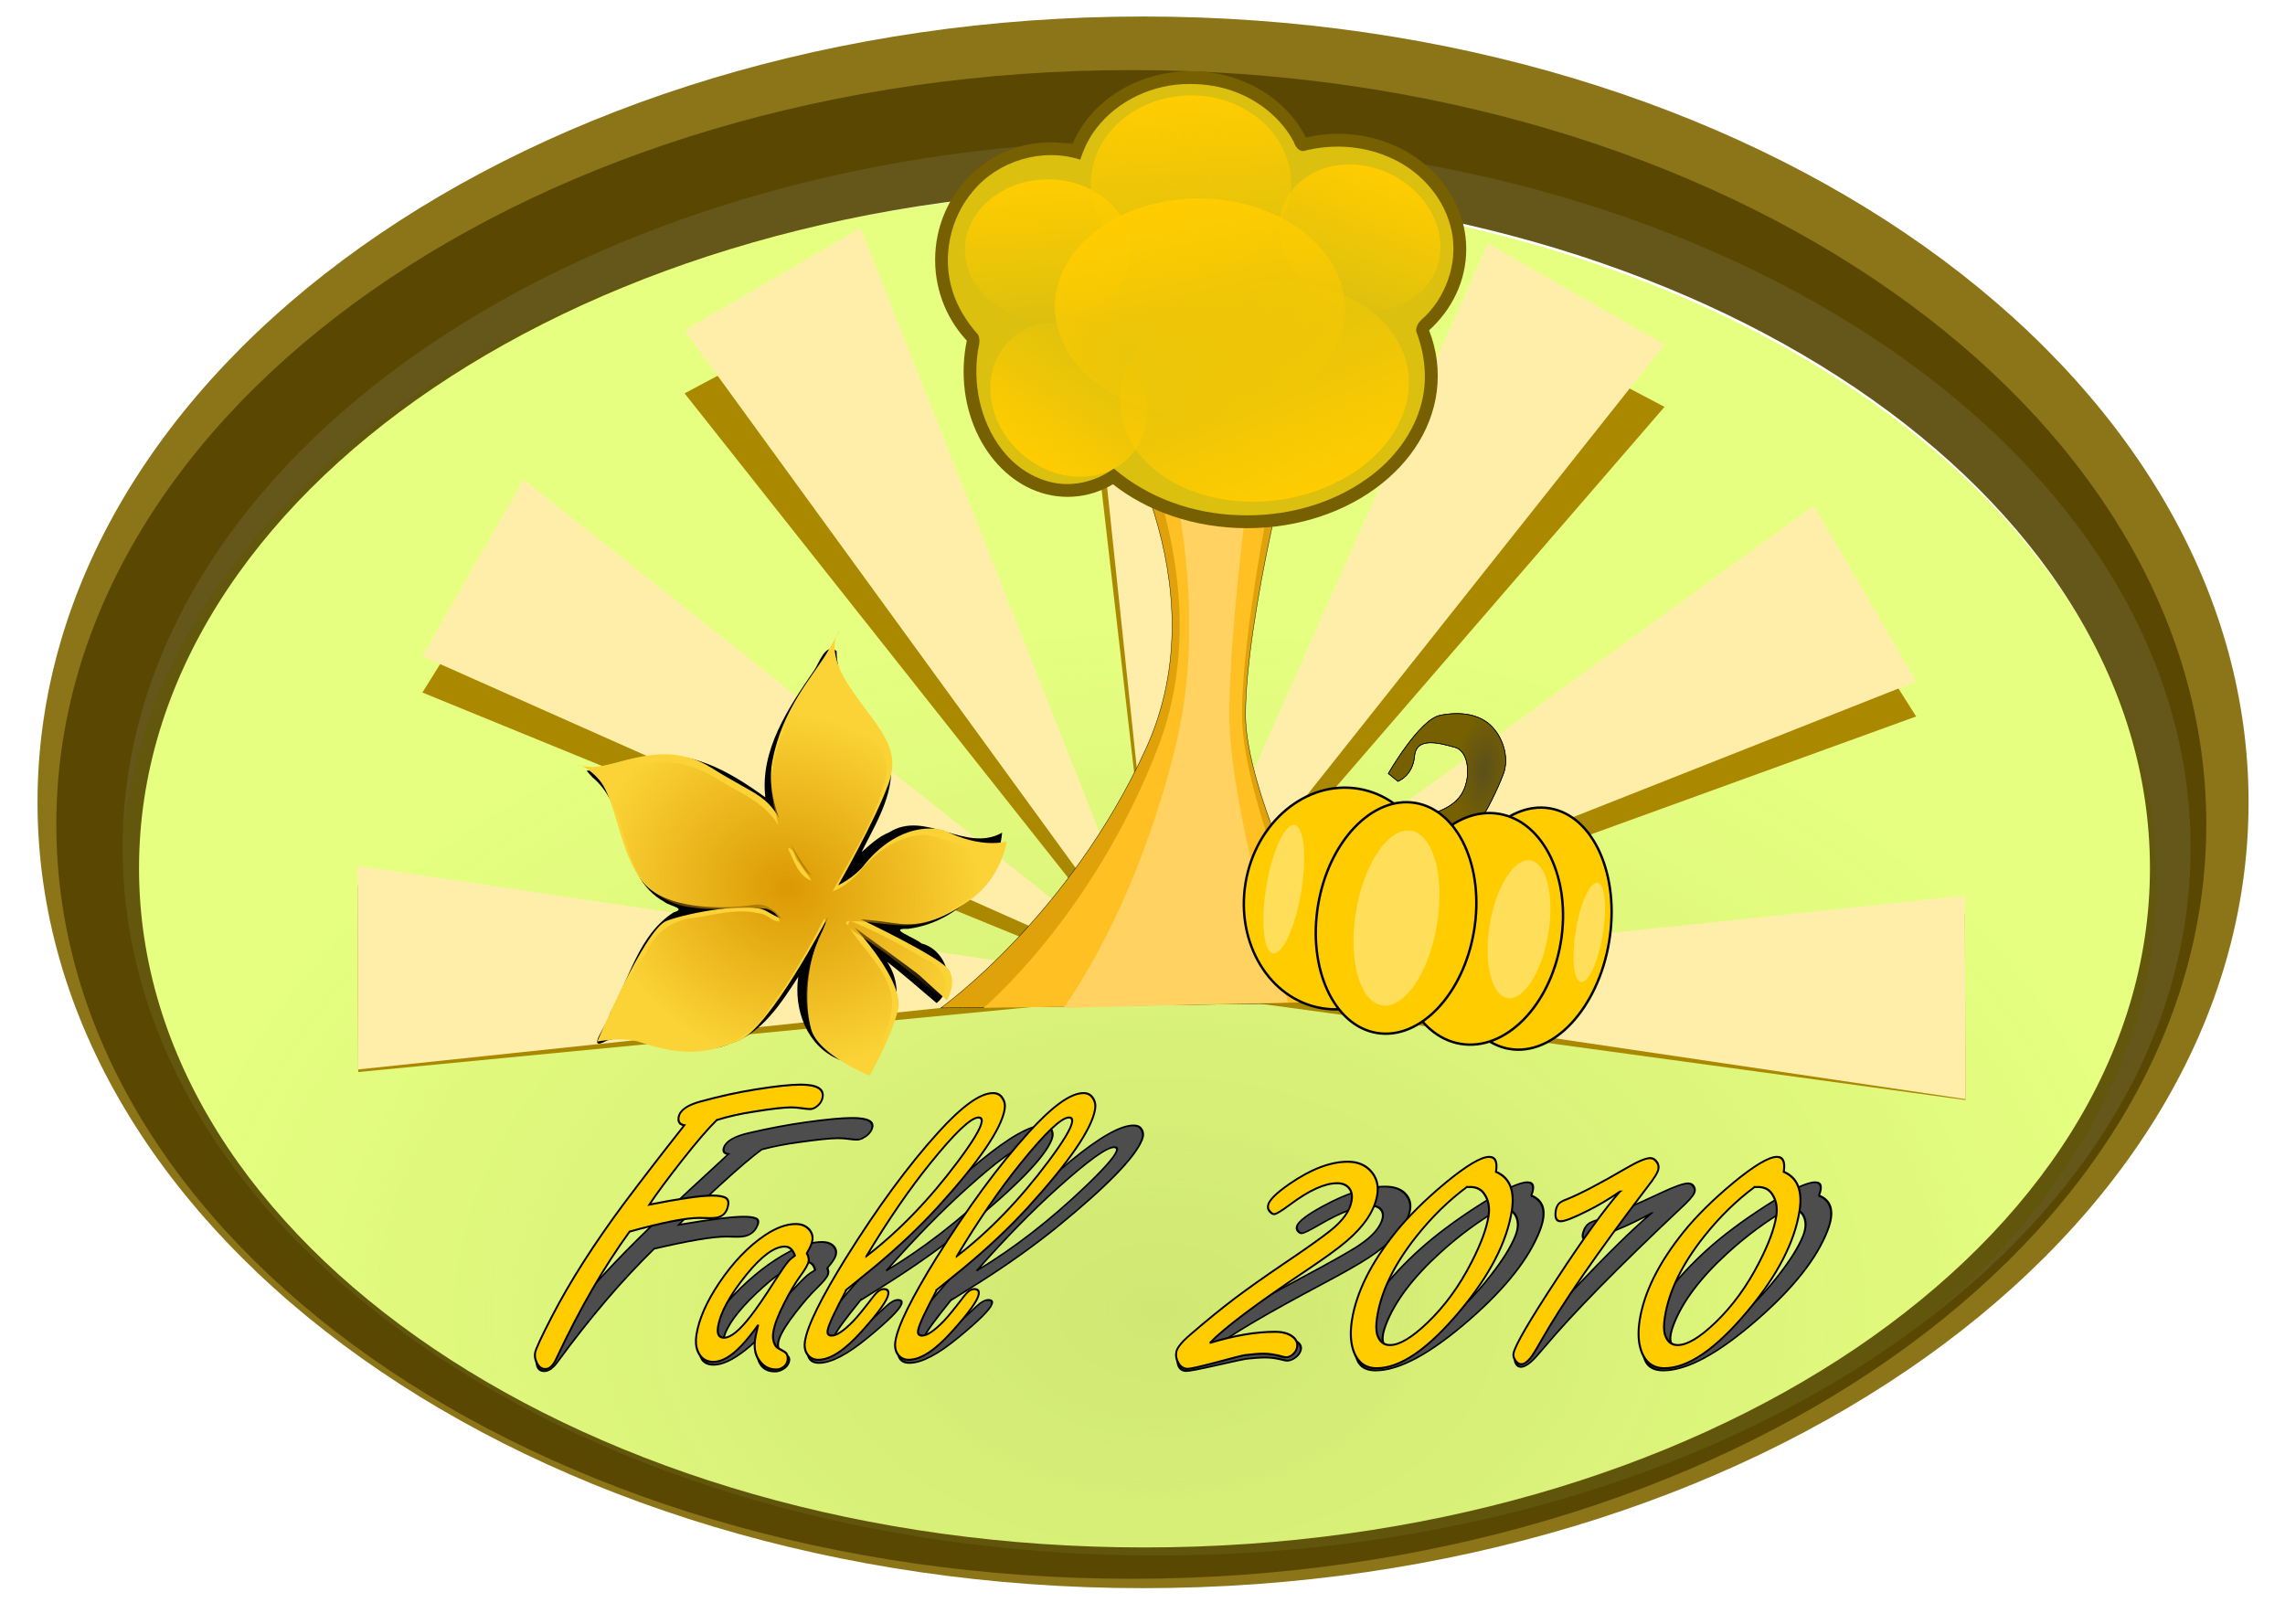
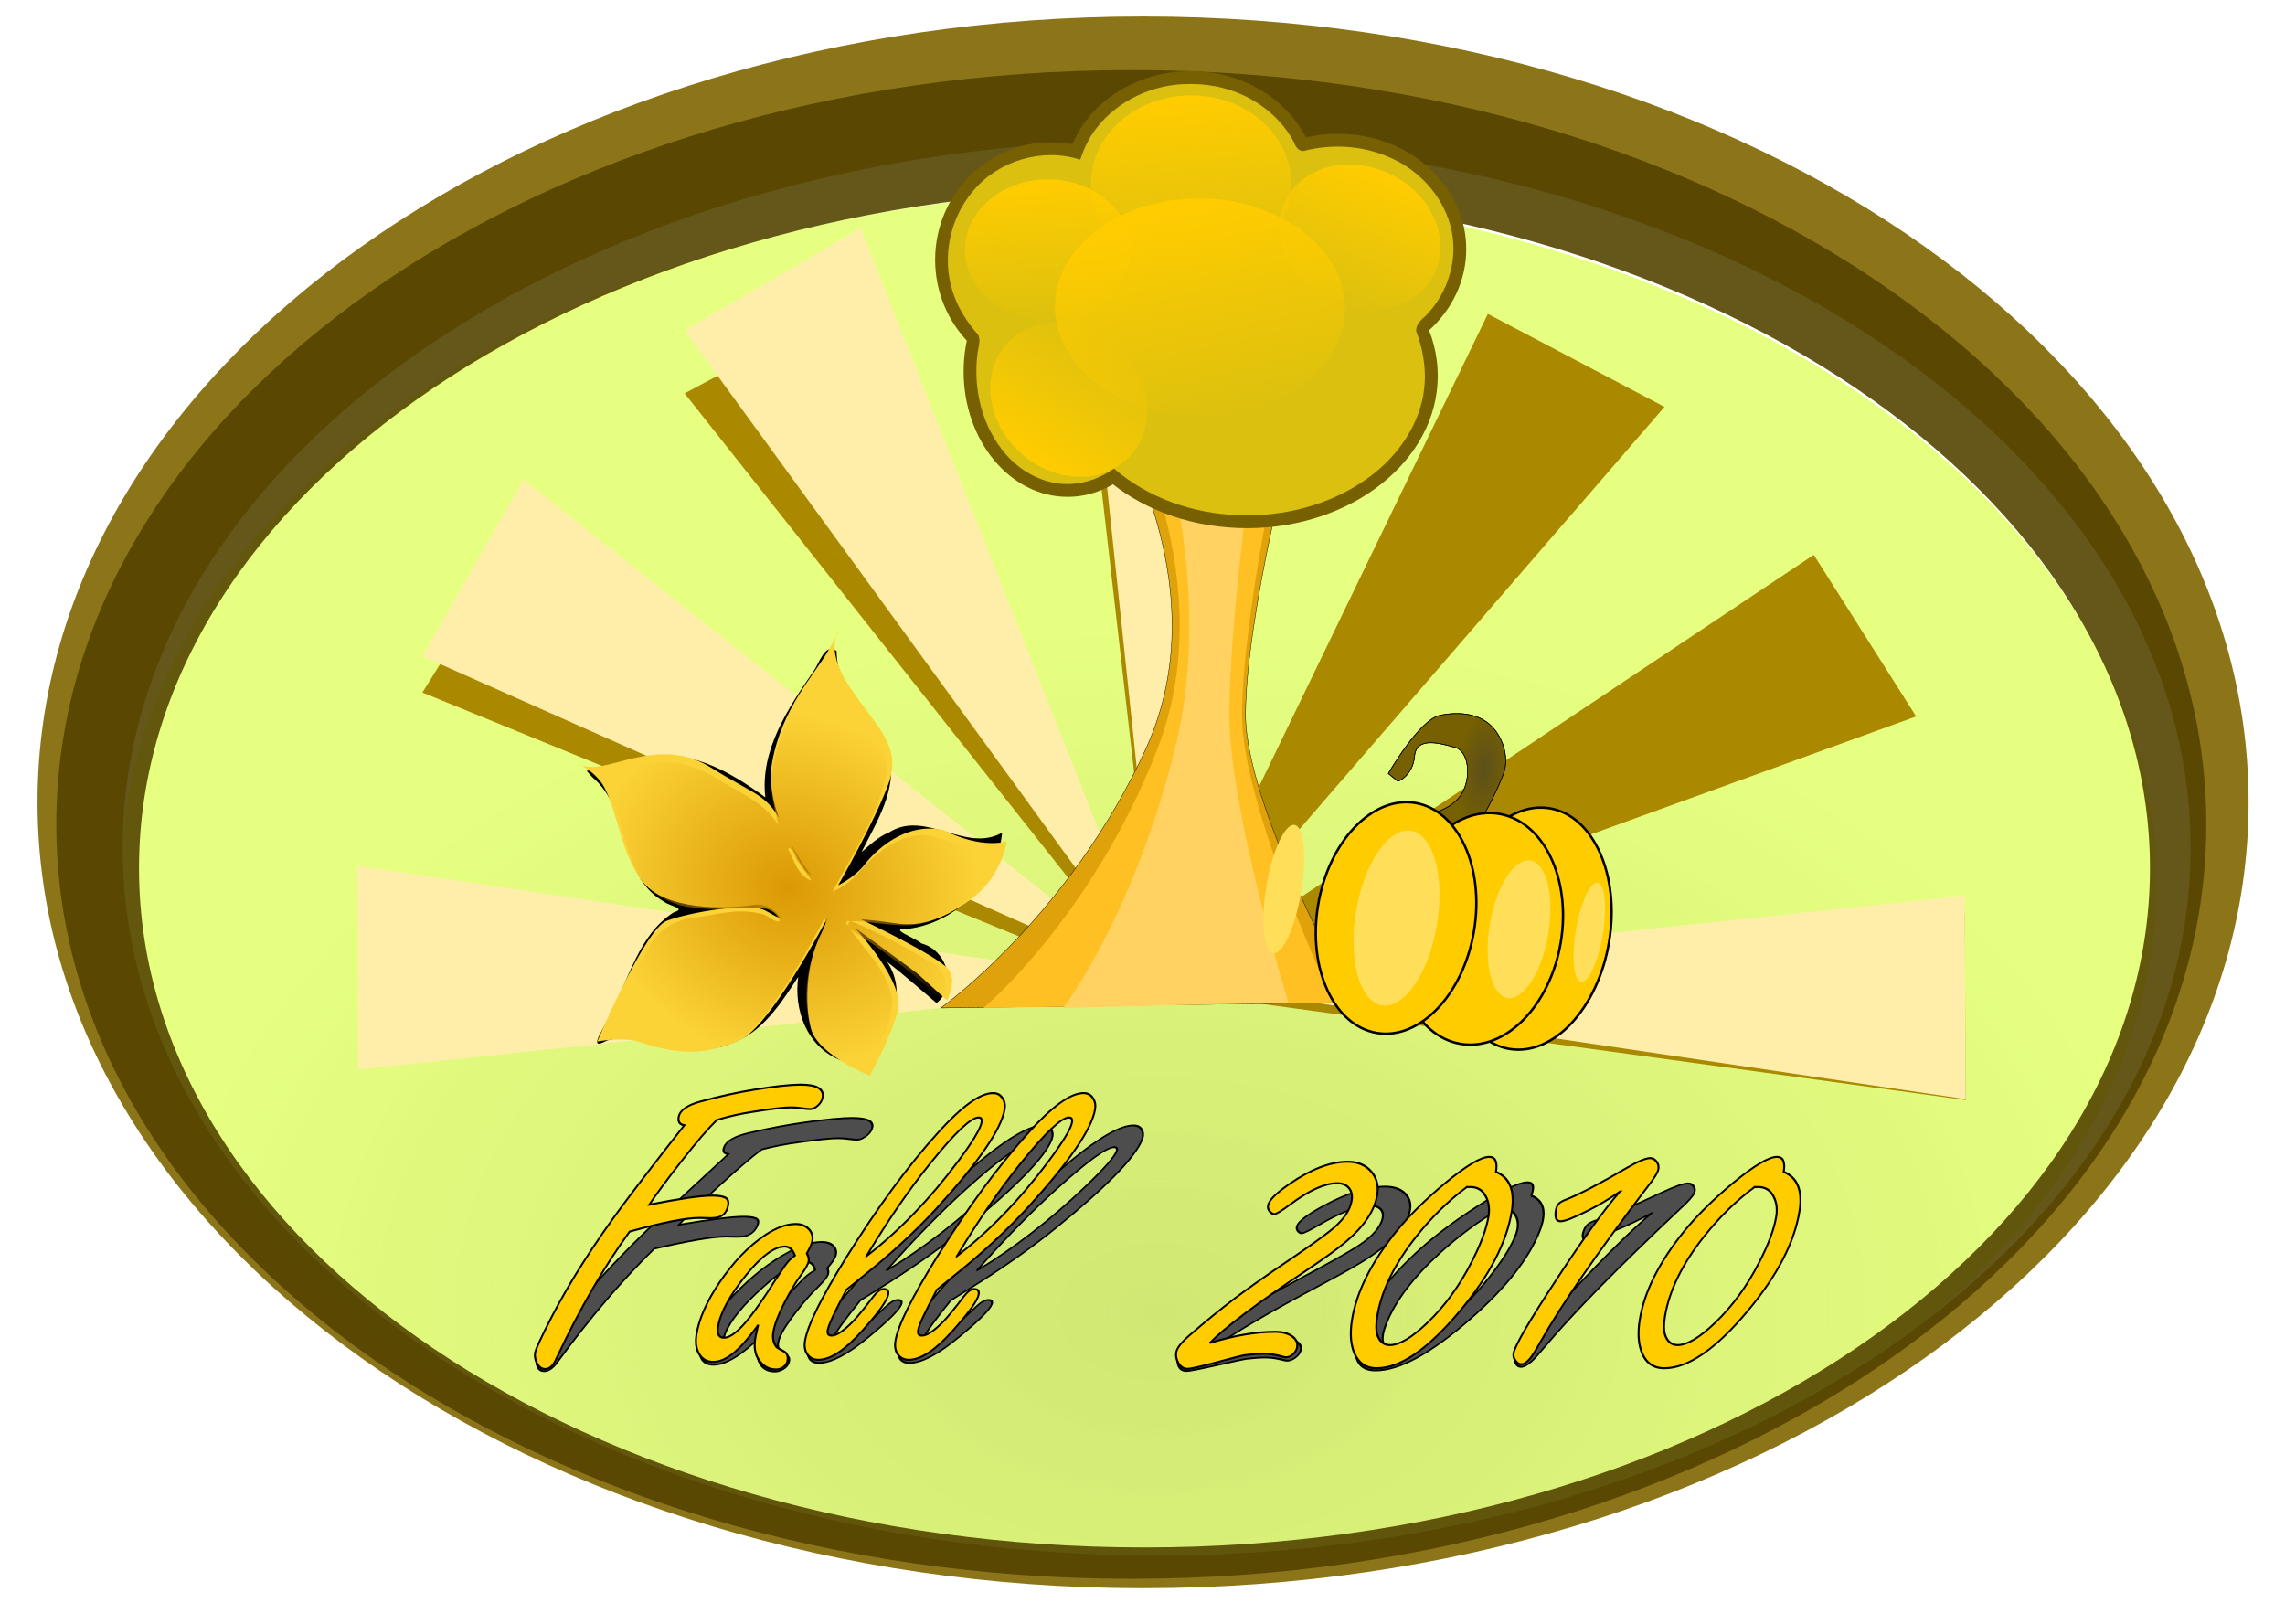
<svg xmlns="http://www.w3.org/2000/svg" version="1.1" viewBox="0 0 1517.9 1079.1">
  <defs>
    <filter id="f" color-interpolation-filters="sRGB">
      <feGaussianBlur stdDeviation="46.84" />
    </filter>
    <filter id="g" x="-.021" y="-.104" width="1.042" height="1.208" color-interpolation-filters="sRGB">
      <feGaussianBlur stdDeviation="11.167" />
    </filter>
    <filter id="b" x="-.107" y="-.072" width="1.213" height="1.145" color-interpolation-filters="sRGB">
      <feGaussianBlur stdDeviation="11.599" />
    </filter>
    <filter id="h" color-interpolation-filters="sRGB">
      <feGaussianBlur stdDeviation="1.279" />
    </filter>
    <radialGradient id="e" cx="-1015" cy="1783.9" r="848.38" gradientTransform="matrix(.99 -.01 .007 .715 -17.944 347.6)" gradientUnits="userSpaceOnUse">
      <stop stop-color="#aad400" offset="0" />
      <stop stop-color="#aad400" stop-opacity="0" offset="1" />
    </radialGradient>
    <linearGradient id="a" x1="-4815.2" x2="-4797.3" y1="-37.608" y2="145.25" gradientUnits="userSpaceOnUse">
      <stop stop-color="#fc0" offset="0" />
      <stop stop-color="#fc0" stop-opacity="0" offset="1" />
    </linearGradient>
    <radialGradient id="d" cx="-1665.7" cy="-409.97" r="94.86" gradientTransform="matrix(.481 -.027 .058 1.04 -840.68 -28.754)" gradientUnits="userSpaceOnUse">
      <stop stop-color="#5c501b" offset="0" />
      <stop stop-color="#5c501b" stop-opacity="0" offset="1" />
    </radialGradient>
    <radialGradient id="c" cx="-1123.8" cy="-481.51" r="66.393" gradientTransform="matrix(.718 -.088 .101 .822 -568.4 -169.71)" gradientUnits="userSpaceOnUse">
      <stop stop-color="#db9904" offset="0" />
      <stop stop-color="#db9904" stop-opacity="0" offset="1" />
    </radialGradient>
  </defs>
  <g transform="matrix(.748 0 0 .748 165.26 -678.33)">
    <g transform="matrix(1.053 0 0 1.053 2326.4 676.98)" opacity=".55">
      <path transform="matrix(1.012 0 0 .962 -418.86 -246.42)" d="m-179.26 1256.4a848.38 606.58 0 1 1-1696.8 0 848.38 606.58 0 1 1 1696.8 0z" fill="#cf0" fill-opacity=".899" />
      <path transform="matrix(1.012 0 0 .962 -418.86 -246.42)" d="m-179.26 1256.4a848.38 606.58 0 1 1-1696.8 0 848.38 606.58 0 1 1 1696.8 0z" fill="url(#e)" />
    </g>
    <path d="m794.19 921.52c-542.22 0-981.8 312.47-981.8 697.94s439.57 697.99 981.8 697.99c542.22 0 981.8-312.51 981.8-697.99 0-385.47-439.57-697.94-981.8-697.94zm12.062 110.02c507.17 0 918.26 281.39 918.26 628.47 0 347.09-411.1 628.43-918.26 628.43-507.17 0-918.31-281.34-918.31-628.43s411.14-628.47 918.31-628.47z" fill="#806600" fill-opacity=".899" />
    <path d="m783.76 969.1c-527.26 0-954.7 299.95-954.7 669.99 0 370.03 427.44 670.03 954.7 670.03s954.7-299.99 954.7-670.03c0-370.03-427.44-669.99-954.7-669.99zm11.729 105.61c493.17 0 892.92 270.12 892.92 603.3s-399.75 603.26-892.92 603.26-892.96-270.07-892.96-603.26c0-333.18 399.79-603.3 892.96-603.3z" fill="#540" fill-opacity=".899" />
    <g transform="matrix(1.484 0 0 1.484 202.8 775.87)">
      <g transform="matrix(.244 0 0 .244 323.06 396.3)">
        <g transform="matrix(.994 -.096 .105 .913 7945.2 -2971.1)" fill="#a80" filter="url(#f)">
-           <path d="m-8031.8 3699.2h-1977.5l50.706-496.92z" />
          <path d="m-8033.6 3696-1712.6-988.76 292.37-404.99z" />
          <path d="m-8033.6 3692.3-988.76-1712.6 455.69-204.54z" />
          <path d="m-8031.8 3689.1v-1977.5l496.92 50.706z" />
          <path d="m-8028.6 3687.2 988.76-1712.6 404.99 292.37z" />
          <path d="m-8024.8 3687.2 1712.6-988.76 204.54 455.69z" />
          <path d="m-8021.6 3689.1h1977.5l-50.706 496.92z" />
        </g>
        <g transform="matrix(.994 -.105 .105 .994 7945.2 -3367.2)" fill="#fea">
          <path d="m-8031.8 3699.2h-1977.5l50.706-496.92z" />
          <path d="m-8033.6 3696-1712.6-988.76 292.37-404.99z" />
          <path d="m-8033.6 3692.3-988.76-1712.6 455.69-204.54z" />
          <path d="m-8031.8 3689.1v-1977.5l496.92 50.706z" />
-           <path d="m-8028.6 3687.2 988.76-1712.6 404.99 292.37z" />
-           <path d="m-8024.8 3687.2 1712.6-988.76 204.54 455.69z" />
          <path d="m-8021.6 3689.1h1977.5l-50.706 496.92z" />
        </g>
        <g transform="matrix(.974 0 0 .974 4667.4 282.79)">
          <path d="m-4567.8-561.08s294.01 437.42 100.39 860.5c-193.61 423.08-516.3 652.55-516.3 652.55l1039.8-14.342s-272.49-487.62-272.49-724.26 121.9-738.6 143.42-738.6c21.513 0-494.79-35.854-494.79-35.854z" fill="#e0a20b" stroke="#000" stroke-width="1px" />
          <path d="m-4523.4-561.12s249.42 437.45 85.168 860.55-438.01 652.58-438.01 652.58l882.09-14.342s-231.17-487.64-231.17-724.29 103.42-738.64 121.67-738.64-419.76-35.856-419.76-35.856z" fill="#ffc023" />
          <path d="m-4448.8-561.12s160.2 437.45 54.704 860.55-281.33 652.58-281.33 652.58l566.58-14.342s-148.48-487.64-148.48-724.29 66.426-738.64 78.148-738.64-269.61-35.856-269.61-35.856z" fill="#ffd262" />
          <path d="m-3732.4-639.96c0 211.88-215.1 383.64-480.45 383.64-265.34 0-480.45-171.76-480.45-383.64s215.1-383.64 480.45-383.64c265.34 0 480.45 171.76 480.45 383.64zm-670.48-10.756c0 174.26-117.18 315.52-261.74 315.52-144.55 0-261.74-141.26-261.74-315.52s117.18-315.52 261.74-315.52c144.55 0 261.74 141.26 261.74 315.52zm742.18-308.35c0 160.39-144.47 290.42-322.69 290.42s-322.69-130.03-322.69-290.42 144.47-290.42 322.69-290.42 322.69 130.03 322.69 290.42zm-376.47-166.72c0 155.44-142.06 281.46-317.31 281.46s-317.31-126.01-317.31-281.46c0-155.44 142.06-281.46 317.31-281.46s317.31 126.01 317.31 281.46zm-380.06 193.61c0 163.36-130.03 295.8-290.42 295.8s-290.42-132.43-290.42-295.8c0-163.36 130.03-295.8 290.42-295.8s290.42 132.43 290.42 295.8z" fill="#766001" />
          <path d="m-4358.3-1374.9c-89.443-0.401-179.52 40.597-234.18 112-18.17 23.406-30.95 50.625-40.134 78.595-94.848-31.002-206.6 2.206-270.08 79.123-57.891 67.651-78.57 165.93-51.8 250.97 12.412 41.064 35.902 78.368 64.219 110.19 8.607 15.592 0.143 33.134-1.244 49.383-11.242 89.219 12.237 184 71.597 252.55 41.118 47.136 103.22 78.824 166.71 74.285 37.866-2.501 74.534-16.394 105.06-38.938 86.167 74.389 199.43 113.82 312.56 117.57 114.78 4.911 232.4-25.347 326.12-92.509 64.79-46.179 117.29-113.59 136.66-191.53 15.064-59.033 7.758-122.16-13.75-178.53-1.909-16.489 11.676-29.075 23.113-38.738 58.328-58.679 85.206-148.31 62.583-228.63-21.151-77.532-81.836-141.49-155.57-172.19-66.991-29.058-143.8-33.177-214.19-14.781-12.796 0.522-20.689-12.181-24.155-22.884-39.895-74.777-116.78-125.39-199.15-140.51-21.18-3.832-42.798-5.702-64.383-5.42z" fill="#dbc00f" />
          <path transform="matrix(2.991 0 0 2.48 9989.9 -1244.1)" d="m-4711.3 48.442c0 49.504-37.723 89.636-84.258 89.636-46.534 0-84.258-40.131-84.258-89.636 0-49.504 37.723-89.636 84.258-89.636 46.534 0 84.258 40.131 84.258 89.636z" fill="url(#a)" />
          <path transform="matrix(2.48 0 0 1.98 7179 -1053.2)" d="m-4711.3 48.442c0 49.504-37.723 89.636-84.258 89.636-46.534 0-84.258-40.131-84.258-89.636 0-49.504 37.723-89.636 84.258-89.636 46.534 0 84.258 40.131 84.258 89.636z" fill="url(#a)" />
          <path transform="matrix(2.229 1.087 -.868 1.78 6802.4 4138.3)" d="m-4711.3 48.442c0 49.504-37.723 89.636-84.258 89.636-46.534 0-84.258-40.131-84.258-89.636 0-49.504 37.723-89.636 84.258-89.636 46.534 0 84.258 40.131 84.258 89.636z" fill="url(#a)" />
          <path transform="matrix(-1.958 -1.545 1.219 -1.619 -14110 -7911.3)" d="m-4711.3 48.442c0 49.504-37.723 89.636-84.258 89.636-46.534 0-84.258-40.131-84.258-89.636 0-49.504 37.723-89.636 84.258-89.636 46.534 0 84.258 40.131 84.258 89.636z" fill="url(#a)" />
-           <path transform="matrix(-4.086 1.309 -1.309 -2.837 -23700 5814.7)" d="m-4711.3 48.442c0 49.504-37.723 89.636-84.258 89.636-46.534 0-84.258-40.131-84.258-89.636 0-49.504 37.723-89.636 84.258-89.636 46.534 0 84.258 40.131 84.258 89.636z" fill="url(#a)" />
          <path transform="matrix(4.241 -.646 .844 3.009 15966 -4055.2)" d="m-4711.3 48.442c0 49.504-37.723 89.636-84.258 89.636-46.534 0-84.258-40.131-84.258-89.636 0-49.504 37.723-89.636 84.258-89.636 46.534 0 84.258 40.131 84.258 89.636z" fill="url(#a)" />
        </g>
        <g transform="matrix(2.721 0 -.955 2.482 5286.8 -4536.3)" fill="#4d4d4d" filter="url(#g)" stroke="#000" stroke-width="1.771">
          <path d="m-1311.3 2455c-6.421 7.162-14.942 19.017-25.562 35.564-10.743 16.794-18.461 29.76-23.154 38.898 26.673-5.31 45.134-7.965 55.383-7.965 4.939 1e-4 8.706 0.494 11.299 1.482 2.963 0.988 4.445 3.272 4.446 6.854-2e-4 7.656-4.322 11.484-12.966 11.484-0.494 2e-4 -1.482 2e-4 -2.964 0-3.705-0.123-6.421-0.185-8.15-0.185-12.225 2e-4 -32.539 4.013-60.94 12.04-18.029 30.995-33.897 68.041-47.604 111.14-1.852 6.545-4.754 9.817-8.706 9.817-3.458 0-6.359-1.914-8.706-5.742-1.852-2.84-2.778-5.68-2.778-8.521 0-3.211 3.396-14.077 10.188-32.6 11.237-30.501 27.29-63.225 48.16-98.171 13.213-21.857 27.722-45.01 43.529-69.461-4.199-0.617-6.298-2.963-6.298-7.039-1e-4 -6.051 5.865-10.681 17.597-13.892 16.3-4.569 32.168-8.088 47.604-10.558 17.535-2.84 30.871-4.26 40.009-4.26 14.448 2e-4 21.672 3.643 21.672 10.928-2e-4 3.705-1.667 6.73-5.001 9.076-1.359 0.988-2.902 1.482-4.631 1.482-1.482 3e-4 -3.581-0.185-6.298-0.556-4.199-0.617-7.841-0.926-10.928-0.926-6.668 2e-4 -17.906 1.297-33.712 3.89-11.361 1.729-21.857 4.137-31.489 7.224z" />
          <path d="m-1244.6 2635.2c-4.075 7.162-8.088 13.213-12.04 18.152-7.78 9.632-15.498 14.448-23.154 14.448-6.668 0-11.855-3.149-15.559-9.447-2.346-4.075-3.519-8.891-3.519-14.448 0-13.707 4.322-28.834 12.966-45.381 9.632-18.399 21.24-32.538 34.823-42.417 8.891-6.421 17.473-9.632 25.747-9.632 5.186 1e-4 9.508 1.605 12.966 4.816 2.963 2.84 4.445 6.051 4.446 9.632-1e-4 2.717-1.05 6.483-3.149 11.299 1.852 2.593 2.778 4.878 2.778 6.853-1e-4 2.593-1.729 6.854-5.186 12.781-3.581 6.051-7.162 14.078-10.743 24.08-3.828 10.62-5.742 19.14-5.742 25.562 0 5.186 1.544 9.447 4.631 12.781 0.864 0.864 3.396 2.284 7.594 4.26 3.087 1.482 4.631 4.075 4.631 7.78 0 2.346-0.864 4.26-2.593 5.742-1.852 1.605-4.013 2.408-6.483 2.408-6.668 0-12.41-2.964-17.226-8.891-3.952-4.816-5.927-10.867-5.927-18.152 0-2.47 0.247-6.545 0.741-12.225zm23.154-60.94c-1.482-2.717-3.087-4.723-4.816-6.02-1.729-1.296-3.581-1.945-5.557-1.945-9.385 2e-4 -19.572 8.212-30.563 24.636-12.102 18.152-18.152 33.526-18.152 46.122 0 3.087 0.587 5.434 1.76 7.039 1.173 1.605 2.933 2.408 5.279 2.408 5.927 0 12.842-6.298 20.746-18.893 4.445-6.915 9.941-17.103 16.485-30.563 4.322-8.767 7.471-14.571 9.447-17.412 0.988-1.482 2.778-3.272 5.372-5.372z" />
          <path d="m-1170.2 2604.3c-3.705 9.632-6.483 17.412-8.335 23.339-1.852 5.927-2.778 10.064-2.778 12.41 0 3.087 1.482 4.631 4.446 4.631 4.446 1e-4 10.188-4.199 17.226-12.596 3.334-4.075 8.274-11.422 14.818-22.042 2.593-4.198 5.31-6.298 8.15-6.298 3.211 0 4.816 1.544 4.816 4.631-1e-4 5.31-6.113 16.053-18.338 32.23-12.719 16.918-24.512 25.376-35.379 25.376-4.692 1e-4 -8.521-1.976-11.484-5.927-2.099-2.84-3.149-6.298-3.149-10.373 0-6.915 2.099-16.485 6.298-28.71 4.199-12.225 10.435-27.105 18.708-44.64 21.24-44.578 42.911-81.315 65.015-110.21 17.658-23.215 32.291-34.823 43.899-34.823 3.704 3e-4 6.73 1.42 9.076 4.26 2.47 2.84 3.704 6.113 3.705 9.817-2e-4 17.288-15.436 46.06-46.307 86.317-13.83 17.906-30.378 35.811-49.641 53.716-5.063 4.693-11.978 10.99-20.746 18.893zm13.151-29.451c25.685-21.98 48.653-49.765 68.905-83.353 10.496-17.411 15.744-28.957 15.744-34.638-1e-4 -2.716-1.173-4.075-3.519-4.075-6.792 2e-4 -19.14 13.522-37.046 40.565-14.818 22.228-29.513 49.394-44.084 81.501z" />
          <path d="m-1088.7 2604.3c-3.705 9.632-6.483 17.412-8.335 23.339-1.852 5.927-2.778 10.064-2.778 12.41 0 3.087 1.482 4.631 4.446 4.631 4.445 1e-4 10.188-4.199 17.226-12.596 3.334-4.075 8.274-11.422 14.818-22.042 2.593-4.198 5.31-6.298 8.15-6.298 3.211 0 4.816 1.544 4.816 4.631-1e-4 5.31-6.113 16.053-18.338 32.23-12.719 16.918-24.512 25.376-35.379 25.376-4.692 1e-4 -8.521-1.976-11.484-5.927-2.099-2.84-3.149-6.298-3.149-10.373 1e-4 -6.915 2.099-16.485 6.298-28.71s10.435-27.105 18.708-44.64c21.24-44.578 42.911-81.315 65.015-110.21 17.658-23.215 32.291-34.823 43.899-34.823 3.704 3e-4 6.73 1.42 9.076 4.26 2.47 2.84 3.704 6.113 3.705 9.817-1.4e-4 17.288-15.436 46.06-46.307 86.317-13.83 17.906-30.378 35.811-49.641 53.716-5.063 4.693-11.978 10.99-20.746 18.893zm13.151-29.451c25.685-21.98 48.653-49.765 68.905-83.353 10.496-17.411 15.744-28.957 15.744-34.638-1.2e-4 -2.716-1.173-4.075-3.519-4.075-6.792 2e-4 -19.14 13.522-37.046 40.565-14.818 22.228-29.513 49.394-44.084 81.501z" />
          <path d="m-835.1 2651.2c20.746-6.545 39.824-9.817 57.236-9.817 6.792 0 12.287 1.42 16.485 4.26 3.704 2.47 5.557 5.495 5.557 9.076-8e-5 2.346-0.864 4.446-2.593 6.298-1.729 1.852-3.705 2.778-5.927 2.778-0.741 0-1.852-0.185-3.334-0.556-6.421-1.729-12.225-2.593-17.412-2.593-4.569 0-10.188 0.432-16.856 1.297-2.346 0.37-10.929 2.593-25.747 6.668-13.336 3.581-21.24 5.372-23.709 5.372-3.458 0-6.483-1.667-9.076-5.001-2.346-3.087-3.519-6.298-3.519-9.632 3e-5 -3.705 3.211-8.706 9.632-15.004 12.102-11.855 23.771-22.536 35.008-32.045 10.62-8.891 23.771-19.14 39.454-30.748 17.905-13.213 30.254-22.845 37.046-28.896 10.126-8.891 15.189-17.782 15.189-26.673-1.1e-4 -4.939-1.605-8.829-4.816-11.67-2.84-2.47-6.421-3.704-10.743-3.704-11.114 1e-4 -24.203 6.236-39.269 18.708-6.915 5.681-11.237 8.521-12.966 8.521-1.235 1e-4 -2.655-0.741-4.26-2.223-1.729-1.482-2.593-3.272-2.593-5.372-4e-5 -4.445 5.372-10.743 16.115-18.893 17.288-13.089 33.773-19.634 49.456-19.634 9.014 2e-4 16.547 2.902 22.598 8.706 5.804 5.557 8.706 12.287 8.706 20.19-1.3e-4 13.831-7.039 27.538-21.116 41.121-6.051 5.928-17.165 14.818-33.341 26.673-38.898 28.402-63.966 49.333-75.203 62.792z" />
          <path d="m-601.71 2500.6c6.668 2.593 11.638 6.761 14.911 12.503 3.272 5.742 4.908 13.059 4.909 21.95-1.3e-4 27.537-10.743 56.804-32.23 87.798-23.339 33.712-45.69 50.568-67.053 50.568-10.62 0-18.585-5.495-23.895-16.485-3.458-7.162-5.186-15.806-5.186-25.932 0-24.45 8.953-50.259 26.858-77.426 9.261-13.954 21.795-28.34 37.601-43.158 16.547-15.312 28.463-22.968 35.749-22.968 5.557 2e-4 8.335 4.384 8.335 13.151zm-24.08 13.336c-14.448 11.855-27.229 26.303-38.342 43.344-15.93 24.45-23.895 48.098-23.895 70.943-2e-5 6.792 0.926 12.102 2.778 15.93 3.087 5.927 7.347 8.891 12.781 8.891 8.521 0 18.708-6.545 30.563-19.634 13.213-14.571 23.586-32.353 31.118-53.346 5.804-15.93 8.706-29.39 8.706-40.38-1.1e-4 -7.656-2.346-14.201-7.039-19.634-3.211-3.828-7.471-5.865-12.781-6.112-1.358 2e-4 -2.655 2e-4 -3.89 0z" />
          <path d="m-487.24 2518c-8.644 6.545-17.288 12.102-25.932 16.671-11.731 6.298-19.449 9.447-23.154 9.447-3.952 1e-4 -5.927-3.149-5.927-9.447-3e-5 -2.223 0.494-4.137 1.482-5.742 0.988-1.482 3.334-2.902 7.039-4.26 11.114-4.692 27.29-13.707 48.53-27.043 9.632-6.051 16.424-9.076 20.375-9.076 2.593 2e-4 4.939 1.297 7.039 3.89 1.358 1.729 2.037 3.581 2.038 5.557-1.2e-4 3.087-2.408 8.335-7.224 15.744-35.688 57.792-60.385 103.17-74.092 136.14-3.334 8.027-5.742 13.028-7.224 15.004-2.346 3.334-4.692 5.001-7.039 5.001-2.346 1e-4 -4.569-1.42-6.668-4.26-1.235-1.605-1.852-3.334-1.852-5.186-2e-5 -6.668 9.508-28.649 28.525-65.942 17.782-35.07 32.477-60.57 44.084-76.5z" />
-           <path d="m-342.39 2500.6c6.668 2.593 11.638 6.761 14.911 12.503 3.272 5.742 4.908 13.059 4.909 21.95-1.2e-4 27.537-10.743 56.804-32.23 87.798-23.339 33.712-45.69 50.568-67.053 50.568-10.62 0-18.585-5.495-23.895-16.485-3.458-7.162-5.186-15.806-5.186-25.932 0-24.45 8.953-50.259 26.858-77.426 9.261-13.954 21.795-28.34 37.601-43.158 16.547-15.312 28.463-22.968 35.749-22.968 5.557 2e-4 8.335 4.384 8.335 13.151zm-24.08 13.336c-14.448 11.855-27.229 26.303-38.342 43.344-15.93 24.45-23.895 48.098-23.895 70.943-2e-5 6.792 0.926 12.102 2.778 15.93 3.087 5.927 7.347 8.891 12.781 8.891 8.521 0 18.708-6.545 30.563-19.634 13.213-14.571 23.586-32.353 31.118-53.346 5.804-15.93 8.706-29.39 8.706-40.38-1e-4 -7.656-2.346-14.201-7.039-19.634-3.211-3.828-7.471-5.865-12.781-6.112-1.358 2e-4 -2.655 2e-4 -3.89 0z" />
        </g>
        <g transform="matrix(.988 0 -.161 1.012 8450.7 -2542)" fill="#fc0" stroke="#000" stroke-width="4.878">
          <path d="m-8650 3979.1c-17.689 19.73-41.16 52.385-70.413 97.966-29.594 46.262-50.854 81.978-63.78 107.15 73.474-14.626 124.33-21.94 152.56-21.94 13.606 4e-4 23.981 1.361 31.124 4.082 8.163 2.722 12.245 9.015 12.246 18.879-4e-4 21.09-11.906 31.635-35.717 31.635-1.361 4e-4 -4.082 4e-4 -8.164 0-10.205-0.34-17.689-0.51-22.45-0.51-33.676 4e-4 -89.632 11.056-167.87 33.165-49.663 85.38-93.373 187.43-131.13 306.14-5.102 18.028-13.096 27.043-23.981 27.042-9.524 1e-4 -17.518-5.272-23.981-15.817-5.102-7.824-7.654-15.647-7.654-23.471 0-8.844 9.354-38.778 28.063-89.802 30.954-84.019 75.175-174.16 132.66-270.43 36.397-60.208 76.365-123.99 119.91-191.34-11.566-1.7-17.348-8.163-17.348-19.389-2e-4 -16.667 16.157-29.423 48.472-38.268 44.9-12.585 88.611-22.28 131.13-29.084 48.302-7.823 85.039-11.735 110.21-11.736 39.798 7e-4 59.697 10.035 59.698 30.104-6e-4 10.205-4.593 18.539-13.776 25.002-3.742 2.722-7.994 4.083-12.756 4.082-4.082 7e-4 -9.865-0.51-17.348-1.531-11.566-1.7-21.6-2.55-30.104-2.551-18.369 7e-4 -49.323 3.572-92.863 10.715-31.295 4.763-60.208 11.396-86.74 19.899z" />
          <path d="m-8466.3 4475.6c-11.225 19.729-22.28 36.397-33.165 50.003-21.43 26.532-42.69 39.798-63.78 39.798-18.369 0-32.655-8.674-42.86-26.022-6.463-11.225-9.694-24.491-9.694-39.798 0-37.757 11.906-79.427 35.717-125.01 26.532-50.683 58.507-89.631 95.924-116.84 24.491-17.688 48.132-26.532 70.923-26.532 14.286 3e-4 26.192 4.422 35.717 13.266 8.164 7.824 12.246 16.668 12.246 26.532-2e-4 7.484-2.892 17.859-8.674 31.124 5.102 7.144 7.653 13.437 7.654 18.879-2e-4 7.144-4.762 18.879-14.287 35.206-9.865 16.668-19.729 38.778-29.594 66.331-10.545 29.254-15.818 52.725-15.817 70.413-2e-4 14.287 4.252 26.022 12.756 35.206 2.381 2.381 9.354 6.293 20.92 11.735 8.504 4.082 12.756 11.225 12.756 21.43-2e-4 6.463-2.381 11.736-7.143 15.817-5.103 4.422-11.055 6.633-17.858 6.633-18.369 0-34.186-8.164-47.452-24.491-10.885-13.266-16.328-29.934-16.328-50.003-1e-4 -6.803 0.68-18.028 2.041-33.676zm63.78-167.87c-4.082-7.483-8.504-13.011-13.266-16.583-4.762-3.571-9.865-5.357-15.307-5.357-25.852 4e-4 -53.915 22.621-84.189 67.862-33.336 50.003-50.003 92.353-50.003 127.05 0 8.504 1.616 14.967 4.847 19.389 3.232 4.422 8.079 6.633 14.542 6.633 16.328 1e-4 35.376-17.348 57.147-52.044 12.246-19.049 27.383-47.112 45.411-84.189 11.905-24.151 20.579-40.138 26.022-47.962 2.721-4.082 7.653-9.014 14.797-14.797z" />
          <path d="m-8261.2 4390.4c-10.205 26.532-17.858 47.962-22.961 64.29-5.102 16.328-7.654 27.723-7.654 34.186 0 8.504 4.082 12.756 12.246 12.756 12.246 1e-4 28.063-11.565 47.452-34.696 9.184-11.225 22.79-31.464 40.819-60.718 7.143-11.565 14.627-17.348 22.45-17.348 8.844 3e-4 13.266 4.252 13.266 12.756-1e-4 14.627-16.838 44.221-50.513 88.781-35.036 46.602-67.522 69.902-97.455 69.902-12.926 0-23.471-5.442-31.635-16.328-5.783-7.824-8.674-17.348-8.674-28.573 1e-4 -19.049 5.783-45.411 17.348-79.087s28.743-74.664 51.534-122.97c58.507-122.8 118.2-223.99 179.09-303.59 48.642-63.949 88.951-95.924 120.93-95.925 10.204 7e-4 18.538 3.913 25.002 11.736 6.803 7.824 10.204 16.838 10.205 27.042-4e-4 47.623-42.52 126.88-127.56 237.77-38.098 49.323-83.679 98.646-136.74 147.97-13.947 12.926-32.995 30.274-57.147 52.044zm36.227-81.128c70.753-60.548 134.02-137.08 189.81-229.61 28.913-47.962 43.37-79.766 43.37-95.414-3e-4 -7.483-3.232-11.225-9.694-11.225-18.709 6e-4 -52.725 37.248-102.05 111.74-40.819 61.229-81.298 136.06-121.44 224.5z" />
          <path d="m-8036.7 4390.4c-10.205 26.532-17.858 47.962-22.961 64.29-5.102 16.328-7.654 27.723-7.654 34.186-1e-4 8.504 4.082 12.756 12.246 12.756 12.246 1e-4 28.063-11.565 47.452-34.696 9.184-11.225 22.79-31.464 40.819-60.718 7.143-11.565 14.627-17.348 22.45-17.348 8.844 3e-4 13.266 4.252 13.266 12.756-2e-4 14.627-16.838 44.221-50.514 88.781-35.036 46.602-67.521 69.902-97.455 69.902-12.926 0-23.471-5.442-31.635-16.328-5.783-7.824-8.674-17.348-8.674-28.573 0-19.049 5.783-45.411 17.348-79.087s28.743-74.664 51.534-122.97c58.507-122.8 118.2-223.99 179.09-303.59 48.642-63.949 88.951-95.924 120.93-95.925 10.204 7e-4 18.538 3.913 25.002 11.736 6.803 7.824 10.204 16.838 10.205 27.042-4e-4 47.623-42.52 126.88-127.56 237.77-38.098 49.323-83.679 98.646-136.74 147.97-13.946 12.926-32.995 30.274-57.146 52.044zm36.227-81.128c70.753-60.548 134.02-137.08 189.81-229.61 28.913-47.962 43.37-79.766 43.37-95.414-4e-4 -7.483-3.232-11.225-9.694-11.225-18.709 6e-4 -52.725 37.248-102.05 111.74-40.819 61.229-81.298 136.06-121.44 224.5z" />
          <path d="m-7338.2 4519.5c57.146-18.028 109.7-27.042 157.66-27.042 18.708 1e-4 33.846 3.912 45.411 11.735 10.204 6.803 15.307 15.137 15.307 25.002-2e-4 6.463-2.381 12.246-7.143 17.348-4.762 5.102-10.205 7.654-16.328 7.654-2.041 0-5.103-0.51-9.184-1.531-17.688-4.762-33.676-7.143-47.962-7.143-12.586 1e-4 -28.063 1.191-46.432 3.572-6.463 1.02-30.104 7.143-70.923 18.368-36.737 9.865-58.507 14.797-65.31 14.797-9.524 0-17.858-4.592-25.002-13.776-6.463-8.504-9.694-17.348-9.694-26.532 1e-4 -10.205 8.844-23.981 26.532-41.329 33.336-32.655 65.48-62.079 96.435-88.271 29.254-24.491 65.48-52.724 108.68-84.699 49.323-36.397 83.338-62.929 102.05-79.597 27.893-24.491 41.839-48.982 41.839-73.474-3e-4 -13.606-4.422-24.321-13.266-32.145-7.824-6.803-17.688-10.204-29.594-10.205-30.614 4e-4 -66.671 17.178-108.17 51.534-19.049 15.648-30.954 23.471-35.717 23.471-3.402 4e-4 -7.314-2.041-11.736-6.123-4.762-4.082-7.143-9.014-7.143-14.797-1e-4 -12.245 14.797-29.593 44.391-52.044 47.622-36.056 93.033-54.085 136.23-54.085 24.831 5e-4 45.581 7.994 62.249 23.981 15.987 15.308 23.981 33.846 23.981 55.616-4e-4 38.098-19.389 75.856-58.167 113.27-16.668 16.328-47.282 40.819-91.843 73.474-107.15 78.236-176.2 135.89-207.16 172.97z" />
          <path d="m-6695.3 4104.7c18.368 7.144 32.06 18.624 41.074 34.441 9.014 15.818 13.521 35.972 13.521 60.463-4e-4 75.856-29.594 156.47-88.781 241.85-64.29 92.863-125.86 139.29-184.71 139.29-29.254 0-51.194-15.137-65.821-45.411-9.524-19.729-14.287-43.54-14.287-71.433 0-67.351 24.661-138.44 73.984-213.28 25.512-38.438 60.038-78.066 103.58-118.89 45.581-42.179 78.406-63.269 98.476-63.269 15.307 6e-4 22.96 12.076 22.961 36.227zm-66.331 36.737c-39.799 32.656-75.005 72.454-105.62 119.4-43.88 67.352-65.821 132.49-65.821 195.42 0 18.709 2.551 33.336 7.654 43.88 8.504 16.328 20.239 24.492 35.206 24.491 23.471 1e-4 51.534-18.028 84.189-54.085 36.397-40.138 64.97-89.121 85.72-146.95 15.987-43.88 23.981-80.957 23.981-111.23-3e-4 -21.089-6.463-39.118-19.389-54.085-8.844-10.544-20.58-16.157-35.206-16.838-3.742 5e-4 -7.314 5e-4 -10.715 0z" />
          <path d="m-6380 4152.6c-23.811 18.029-47.622 33.336-71.433 45.921-32.315 17.348-53.575 26.022-63.78 26.022-10.885 4e-4 -16.328-8.674-16.328-26.022-1e-4 -6.122 1.361-11.395 4.082-15.817 2.721-4.082 9.184-7.993 19.389-11.736 30.614-12.926 75.175-37.757 133.68-74.495 26.532-16.667 45.241-25.001 56.126-25.002 7.143 5e-4 13.606 3.572 19.389 10.715 3.741 4.763 5.612 9.865 5.613 15.307-4e-4 8.504-6.633 22.961-19.899 43.37-98.306 159.19-166.34 284.2-204.09 375.02-9.184 22.11-15.818 35.887-19.899 41.329-6.463 9.184-12.926 13.776-19.389 13.776s-12.586-3.912-18.368-11.736c-3.402-4.422-5.102-9.184-5.102-14.287 0-18.368 26.192-78.916 78.576-181.64 48.983-96.605 89.461-166.85 121.44-210.73z" />
          <path d="m-5981 4104.7c18.368 7.144 32.06 18.624 41.074 34.441 9.014 15.818 13.521 35.972 13.521 60.463-4e-4 75.856-29.594 156.47-88.781 241.85-64.29 92.863-125.86 139.29-184.71 139.29-29.254 0-51.194-15.137-65.821-45.411-9.524-19.729-14.287-43.54-14.287-71.433 0-67.351 24.661-138.44 73.984-213.28 25.512-38.438 60.038-78.066 103.58-118.89 45.581-42.179 78.406-63.269 98.476-63.269 15.307 6e-4 22.96 12.076 22.961 36.227zm-66.331 36.737c-39.799 32.656-75.005 72.454-105.62 119.4-43.88 67.352-65.821 132.49-65.821 195.42 0 18.709 2.551 33.336 7.654 43.88 8.504 16.328 20.239 24.492 35.206 24.491 23.471 1e-4 51.534-18.028 84.189-54.085 36.397-40.138 64.97-89.121 85.72-146.95 15.987-43.88 23.981-80.957 23.981-111.23-2e-4 -21.089-6.463-39.118-19.389-54.085-8.844-10.544-20.58-16.157-35.206-16.838-3.742 5e-4 -7.314 5e-4 -10.715 0z" />
        </g>
        <g transform="matrix(1.464 .245 -.245 1.464 3483.3 1633.7)">
          <path d="m-1744.3-321.76s35.494-12.676 48.17-40.564 2.535-73.523-22.818-76.058c-25.353-2.535-65.917-7.606-63.382 25.353 2.535 32.959-20.282 45.635-20.282 45.635l-17.747-10.141s35.494-96.341 68.453-109.02c32.959-12.676 65.917-12.676 88.735 5.071s35.494 48.17 30.423 73.523c-5.071 25.353-17.747 68.453-25.353 81.129-7.606 12.676-43.1 27.888-43.1 27.888h-35.494z" fill="#766001" stroke="#000" stroke-width="1px" />
-           <path transform="translate(-732.7 -603.4)" d="m-973.55 442.63c0 101.51-70.943 183.81-158.46 183.81-87.512 0-158.46-82.294-158.46-183.81 0-101.51 70.943-183.81 158.46-183.81 87.512 0 158.46 82.294 158.46 183.81z" fill="#fc0" stroke="#000" stroke-width="4" />
+           <path transform="translate(-732.7 -603.4)" d="m-973.55 442.63z" fill="#fc0" stroke="#000" stroke-width="4" />
          <path transform="translate(-732.7 -603.4)" d="m-681.99 440.09c0 111.32-59.592 201.55-133.1 201.55-73.51 0-133.1-90.239-133.1-201.55 0-111.32 59.592-201.55 133.1-201.55 73.51 0 133.1 90.239 133.1 201.55z" fill="#fc0" stroke="#000" stroke-width="4" />
          <path d="m-1744.3-321.76s35.494-12.676 48.17-40.564 2.535-73.523-22.818-76.058c-25.353-2.535-65.917-7.606-63.382 25.353 2.535 32.959-20.282 45.635-20.282 45.635l-17.747-10.141s35.494-96.341 68.453-109.02c32.959-12.676 65.917-12.676 88.735 5.071s35.494 48.17 30.423 73.523c-5.071 25.353-17.747 68.453-25.353 81.129-7.606 12.676-43.1 27.888-43.1 27.888h-35.494z" fill="url(#d)" stroke="#000" stroke-width="1px" />
          <path transform="translate(-687.06 -593.26)" d="m-806.22 443.89c0 106.41-60.727 192.68-135.64 192.68-74.911 0-135.64-86.266-135.64-192.68s60.727-192.68 135.64-192.68c74.911 0 135.64 86.266 135.64 192.68z" fill="#fc0" stroke="#000" stroke-width="4" />
          <path transform="translate(-745.37 -585.65)" d="m-892.42 441.36c0 106.41-58.457 192.68-130.57 192.68-72.11 0-130.57-86.266-130.57-192.68s58.457-192.68 130.57-192.68c72.11 0 130.57 86.266 130.57 192.68z" fill="#fc0" stroke="#000" stroke-width="4" />
          <path transform="matrix(.519 0 0 .759 -1236.7 -479.23)" d="m-892.42 441.36c0 106.41-58.457 192.68-130.57 192.68-72.11 0-130.57-86.266-130.57-192.68s58.457-192.68 130.57-192.68c72.11 0 130.57 86.266 130.57 192.68z" fill="#ffde5a" filter="url(#b)" />
          <path transform="matrix(.375 0 0 .598 -1181.3 -423.4)" d="m-892.42 441.36c0 106.41-58.457 192.68-130.57 192.68-72.11 0-130.57-86.266-130.57-192.68s58.457-192.68 130.57-192.68c72.11 0 130.57 86.266 130.57 192.68z" fill="#ffde5a" filter="url(#b)" />
          <path transform="matrix(.223 0 0 .558 -1731.1 -406.91)" d="m-892.42 441.36c0 106.41-58.457 192.68-130.57 192.68-72.11 0-130.57-86.266-130.57-192.68s58.457-192.68 130.57-192.68c72.11 0 130.57 86.266 130.57 192.68z" fill="#ffde5a" filter="url(#b)" />
          <path transform="matrix(.172 0 0 .431 -1273.6 -363.77)" d="m-892.42 441.36c0 106.41-58.457 192.68-130.57 192.68-72.11 0-130.57-86.266-130.57-192.68s58.457-192.68 130.57-192.68c72.11 0 130.57 86.266 130.57 192.68z" fill="#ffde5a" filter="url(#b)" />
        </g>
        <g transform="matrix(4.393 -7.655 7.655 4.393 9265.2 -7934.3)">
          <path transform="matrix(.958 0 0 .955 -58.886 -21.179)" d="m-1425.2-531.84c-2.484 14.654-21.208 20.638-20.969 36.25-0.321 2.066 1.67 6.662-1.344 3.844-10.749-5.6-23.077-1.507-34.571-1.387-2.819 1.041-13.785-0.839-7.241 3.168 8.918 8.585 6.673 23.986 17.031 31.531 7.012 6.709 18.36 7.002 26.594 7.5-8.91 3.534-16.258 12.234-14.938 22.281 0.887 3.159-1.286 10.214 3.875 8.781 9.93 0.094 22.803-0.729 27.656-10.812-0.821 6.198-2.135 12.314-3.219 18.469 7.427 2.87 14.864-5.175 12.812-12.438 0.532-2.627-1.167-11.054 1.719-5.562 8.44 11.287 24.845 15.779 37.812 9.844-10.555-6.202-5.168-22.804-16.312-28.594-2.481-2.055-6.596-3.267-8.906-4.062 9.543-0.574 21.164 0.019 28.438-7.125 7.357-8.633 8.028-22.288 18.562-28.281 0.765-4.202-5.833-2.628-8.219-2.906-12.964-1.075-27.836-2.117-38.875 6.094 1.341-12.685 1.671-27.717-8.775-36.857-3.744-3.84-7.415-7.605-10.35-12.112-0.261 0.792-0.521 1.583-0.781 2.375z" filter="url(#h)" />
          <path d="m-1424.2-445.04s-6.021 19.648-13.944 21.867c-7.923 2.218-19.648 2.218-19.648 2.218s-2.218-15.212 3.169-20.599c5.388-5.388 15.212-9.824 22.184-10.458 6.972-0.634 6.972-0.951 6.972-0.951s-34.905 1.428-42.149-4.437c-6.655-5.388-11.28-10.224-13.944-23.768-0.909-4.623-5.704-10.141-5.704-10.141s33.592-4.12 38.663 0c5.071 4.12 16.162 17.43 16.162 22.501 0 5.071 0.317 4.754 0.317 4.754s2.535-4.754-0.634-8.557-12.993-18.381-10.141-28.522c2.852-10.141 16.479-18.698 19.015-25.987 2.535-7.289-1.268-10.141 1.901-3.803 3.169 6.338 17.113 13.31 16.479 29.156-0.634 15.846 1.901 17.747-5.704 27.571-7.606 9.824-6.338 11.409-6.338 11.409s7.606-19.965 21.867-25.036c14.261-5.071 26.937-1.901 34.226-1.901h6.972s-6.338-1.901-12.36 10.141c-6.021 12.043-6.972 20.916-18.064 22.818-11.092 1.901-31.374 1.901-31.374 1.901s4.12 2.852 8.557 3.486c4.437 0.634 15.846 3.486 19.332 14.261 0.634 12.043 6.021 16.796 6.021 16.796s-9.191 3.803-19.015-0.634c-9.824-4.437-13.944-9.19-16.162-14.895-2.218-5.704-3.803-8.873-3.803-8.873s1.901 24.402 0 28.205c-1.901 3.803-7.606 3.803-7.606 3.803s1.901-8.873 2.218-10.141c0.317-1.268 2.535-22.184 2.535-22.184z" fill="#fbd336" />
          <path d="m-1423.7-528.25c-2.341 9.287-11.079 14.384-16.301 21.806-4.079 5.544-4.692 13.367-1.731 19.58 2.424 6.431 7.138 11.717 9.866 17.966 0.453 1.615 0.181 4.132-1.291 4.87-1.045-1.805 0.179-4.089-0.835-5.986-1.872-6.501-7.238-11.188-11.146-16.486-3.115-3.525-7.794-5.776-12.571-5.322-9.503-0.403-18.968 0.775-28.42 1.582 7.095 7.098 5.472 18.629 12.133 26.06 4.225 6.032 11.424 9.671 18.797 9.79 9.622 1.262 19.358 1.163 29.035 0.792-1.257 2.149-4.322 0.859-6.326 1.563-8.864 1.212-18.068 4.984-23.49 12.275-2.721 5.33-2.246 11.568-1.565 17.331 7.157-0.38 15.032 0.208 21.316-3.74 6.57-5.049 7.839-13.948 11.707-20.86 0.23-2.099 1.939 0.704 0.882-0.122-1.614-0.067-1.675 2.311-1.673 3.562-0.436 9.835-2.141 19.572-4.044 29.218 4.601 0.563 8.386-4.387 7.237-8.727 0.316-7.875-0.018-15.775-0.973-23.597 3.877 6.685 5.335 15.336 12.134 19.869 7.283 5.524 17.112 8.383 26.058 5.37-5.113-4.804-4.734-12.542-6.963-18.823-3.134-6.442-10.265-9.612-16.93-11.115-3.562-0.447-6.923-1.756-9.768-3.967 12.252-0.338 24.977 0.545 36.688-3.635 7.056-4.589 8.511-13.612 12.33-20.601 1.869-3.623 4.42-6.771 7.693-9.062-11.864-0.287-24.379-2.644-35.7 1.977-5.021 1.674-8.729 5.719-12.528 9.062 3.416-5.839 2.594-13.003 2.676-19.522 0.548-7.11-0.983-14.716-5.778-20.13-3.375-3.97-7.22-7.393-10.339-11.555l-0.092 0.294-0.09 0.284zm9.609 56.286c0.392 1.718-1.781 2.881-2.159 4.531-0.942 1.671-1.856 4.308-2.615 5.443-0.652-3.814 2.375-6.846 4.288-9.761 0.105-0.163 0.315-0.169 0.486-0.213z" fill="url(#c)" />
        </g>
      </g>
    </g>
  </g>
</svg>